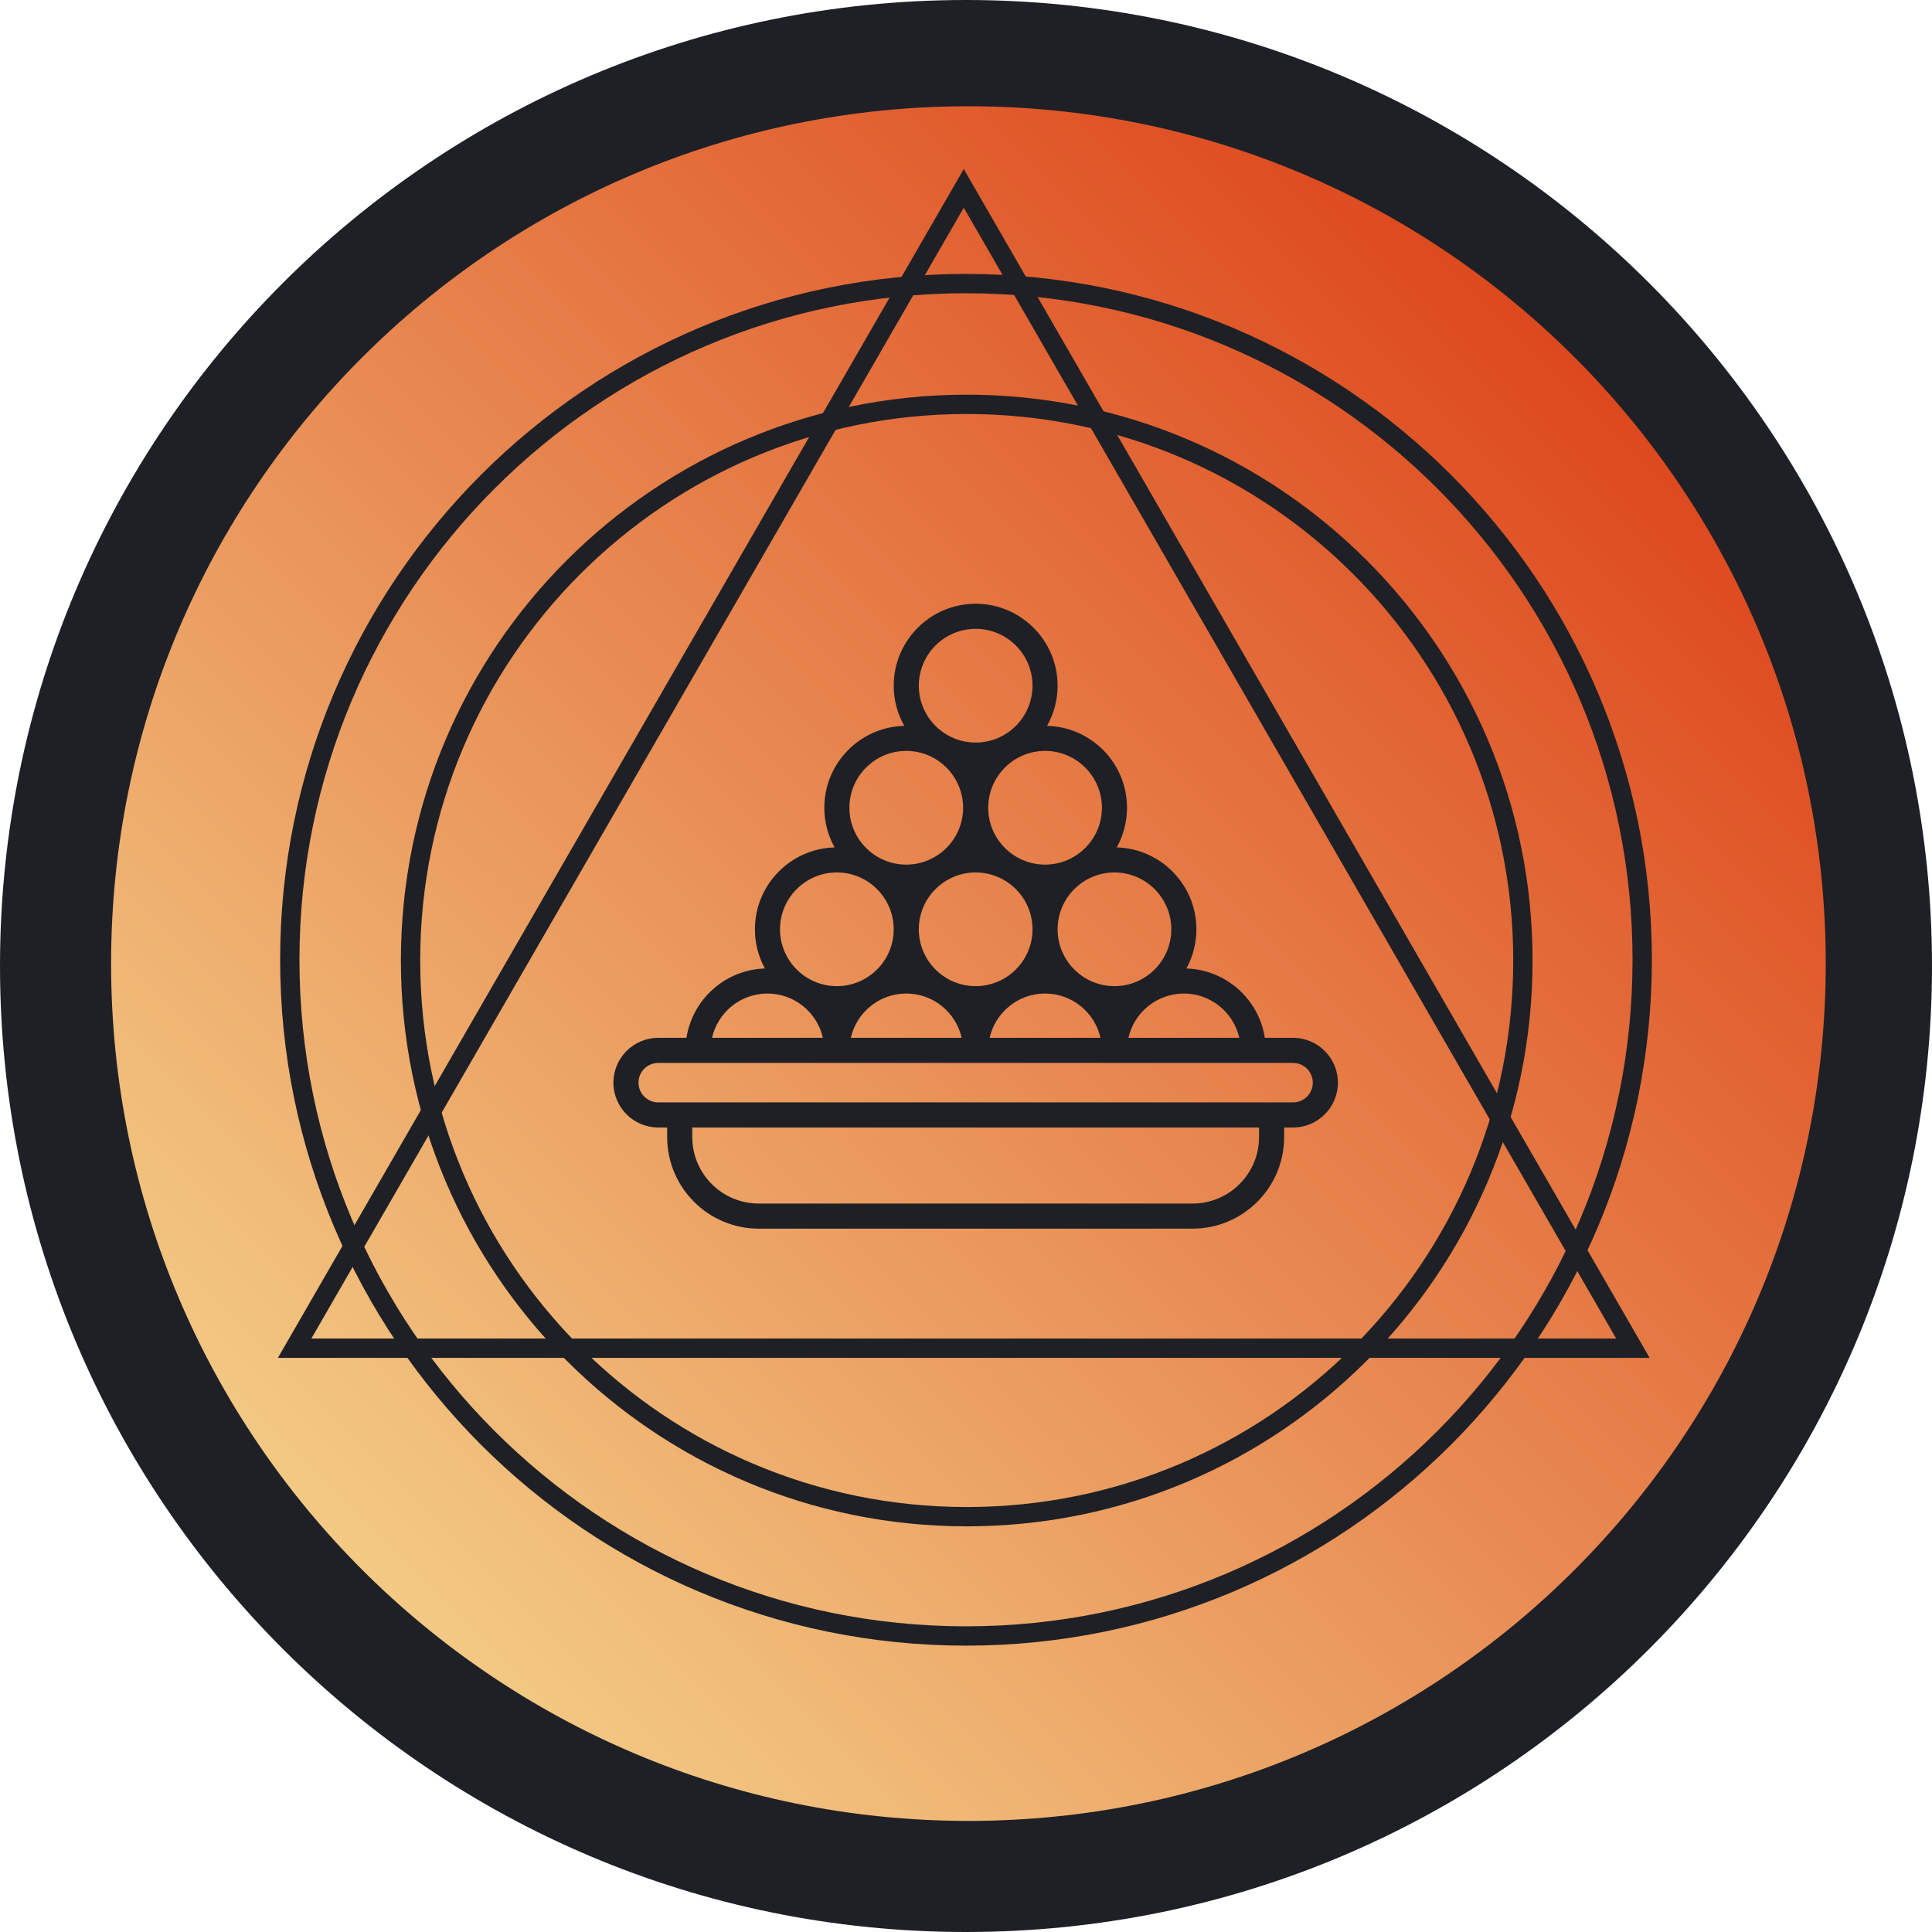
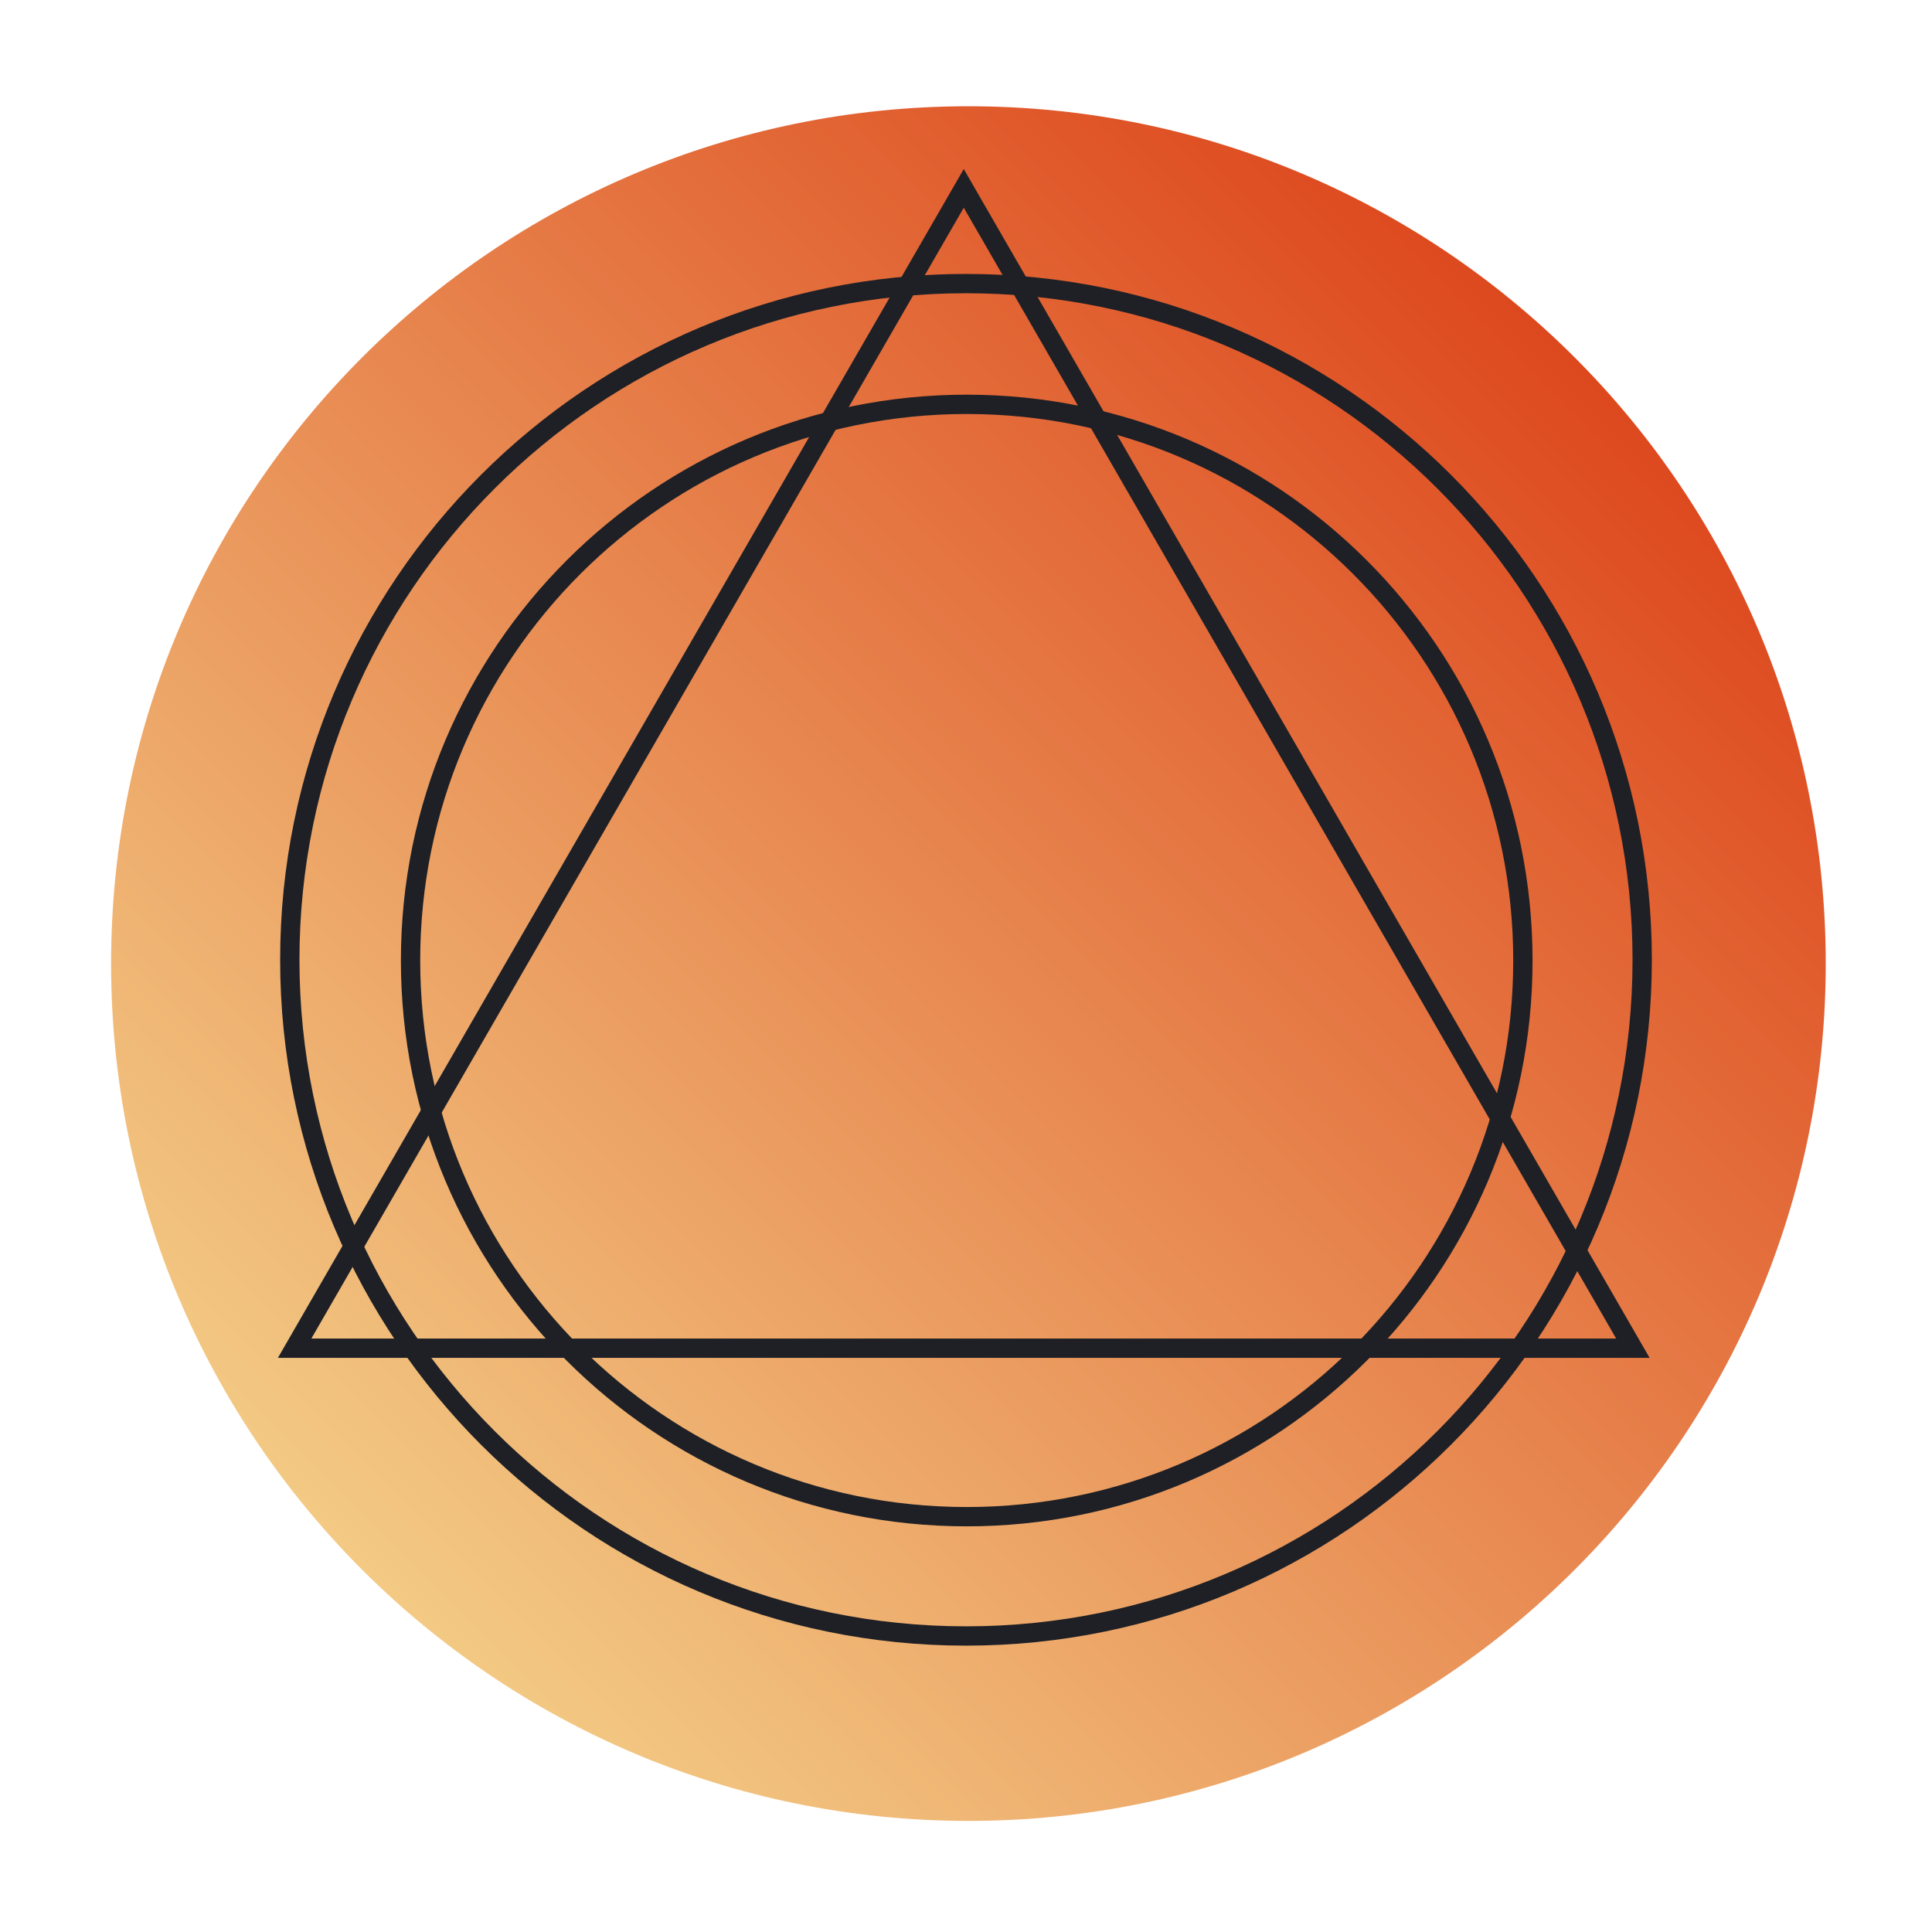
<svg xmlns="http://www.w3.org/2000/svg" width="400" height="400" viewBox="0 0 400 400" fill="none">
-   <path d="M200 400C310.457 400 400 310.457 400 200C400 89.543 310.457 0 200 0C89.543 0 0 89.543 0 200C0 310.457 89.543 400 200 400Z" fill="#1E2026" />
  <path d="M200.5 377C298.53 377 378 297.531 378 199.499C378 101.469 298.53 22 200.5 22C102.47 22 23 101.469 23 199.499C23 297.531 102.47 377 200.5 377Z" fill="url(#paint0_linear_2_110)" />
  <path d="M200.15 314.014C263.746 314.014 315.3 262.46 315.3 198.864C315.3 135.268 263.746 83.714 200.15 83.714C136.554 83.714 85 135.268 85 198.864C85 262.46 136.554 314.014 200.15 314.014Z" stroke="#1E2026" stroke-width="4" />
  <path d="M200 338.714C277.32 338.714 340 276.034 340 198.714C340 121.394 277.32 58.714 200 58.714C122.68 58.714 60 121.394 60 198.714C60 276.034 122.68 338.714 200 338.714Z" stroke="#1E2026" stroke-width="4" />
-   <path d="M267.718 214.872H261.874C260.646 206.915 253.868 200.77 245.633 200.517C246.953 198.105 247.704 195.339 247.704 192.401C247.704 183.205 240.348 175.699 231.211 175.446C232.563 173.012 233.336 170.214 233.336 167.238C233.336 158.021 225.946 150.502 216.782 150.282C218.171 147.823 218.967 144.987 218.967 141.967C218.967 132.612 211.356 125 202 125C192.645 125 185.033 132.611 185.033 141.967C185.033 144.987 185.83 147.823 187.219 150.282C178.054 150.502 170.665 158.021 170.665 167.238C170.665 170.214 171.437 173.012 172.789 175.446C163.652 175.699 156.296 183.205 156.296 192.401C156.296 195.339 157.048 198.105 158.367 200.517C150.132 200.77 143.355 206.915 142.127 214.872H136.281C131.164 214.872 127 219.036 127 224.154C127 229.271 131.164 233.435 136.281 233.435H138.131V235.421C138.131 245.875 146.636 254.379 157.09 254.379H246.91C257.364 254.379 265.869 245.875 265.869 235.421V233.435H267.718C272.836 233.435 277 229.271 277 224.154C277 219.036 272.836 214.872 267.718 214.872ZM245.106 205.7C250.703 205.7 255.397 209.628 256.584 214.872H233.628C234.814 209.628 239.509 205.7 245.106 205.7ZM230.737 180.631C237.228 180.631 242.508 185.911 242.508 192.401C242.508 198.892 237.228 204.172 230.737 204.172C224.247 204.172 218.967 198.892 218.967 192.401C218.967 185.911 224.247 180.631 230.737 180.631ZM190.229 192.401C190.229 185.911 195.51 180.631 202 180.631C208.49 180.631 213.77 185.911 213.77 192.401C213.77 198.892 208.49 204.172 202 204.172C195.509 204.172 190.229 198.892 190.229 192.401ZM199.109 214.872H176.153C177.34 209.628 182.034 205.7 187.631 205.7C193.228 205.7 197.923 209.628 199.109 214.872ZM216.369 205.7C221.966 205.7 226.66 209.628 227.847 214.872H204.891C206.077 209.628 210.771 205.7 216.369 205.7ZM216.369 155.467C222.859 155.467 228.139 160.748 228.139 167.238C228.139 173.728 222.859 179.008 216.368 179.008C209.878 179.008 204.598 173.728 204.598 167.238C204.598 160.748 209.878 155.467 216.369 155.467ZM202 130.196C208.49 130.196 213.77 135.477 213.77 141.967C213.77 148.457 208.49 153.738 202 153.738C195.509 153.738 190.229 148.457 190.229 141.967C190.229 135.477 195.51 130.196 202 130.196ZM187.631 155.467C194.121 155.467 199.402 160.747 199.402 167.238C199.402 173.728 194.121 179.008 187.631 179.008C181.141 179.008 175.86 173.728 175.86 167.238C175.86 160.747 181.141 155.467 187.631 155.467ZM173.262 180.631C179.752 180.631 185.033 185.911 185.033 192.401C185.033 198.892 179.753 204.172 173.262 204.172C166.772 204.172 161.492 198.892 161.492 192.401C161.492 185.911 166.772 180.631 173.262 180.631ZM158.893 205.7C164.491 205.7 169.185 209.628 170.371 214.872H147.415C148.602 209.628 153.296 205.7 158.893 205.7ZM246.91 249.183H157.089C149.501 249.183 143.327 243.01 143.327 235.421V233.435H260.671V235.421H260.672C260.672 243.01 254.498 249.183 246.91 249.183ZM267.718 228.239H136.281C134.029 228.239 132.196 226.406 132.196 224.154C132.196 221.902 134.029 220.069 136.281 220.069H267.718C269.971 220.069 271.803 221.902 271.803 224.154C271.803 226.406 269.971 228.239 267.718 228.239Z" fill="#1E2026" />
  <path d="M61 279.131L199.537 39L338.074 279.131H61Z" stroke="#1E2026" stroke-width="4" />
  <defs>
    <linearGradient id="paint0_linear_2_110" x1="377.561" y1="22" x2="22.915" y2="376.648" gradientUnits="userSpaceOnUse">
      <stop stop-color="#D92E09" />
      <stop offset="1" stop-color="#F7E499" />
    </linearGradient>
  </defs>
</svg>